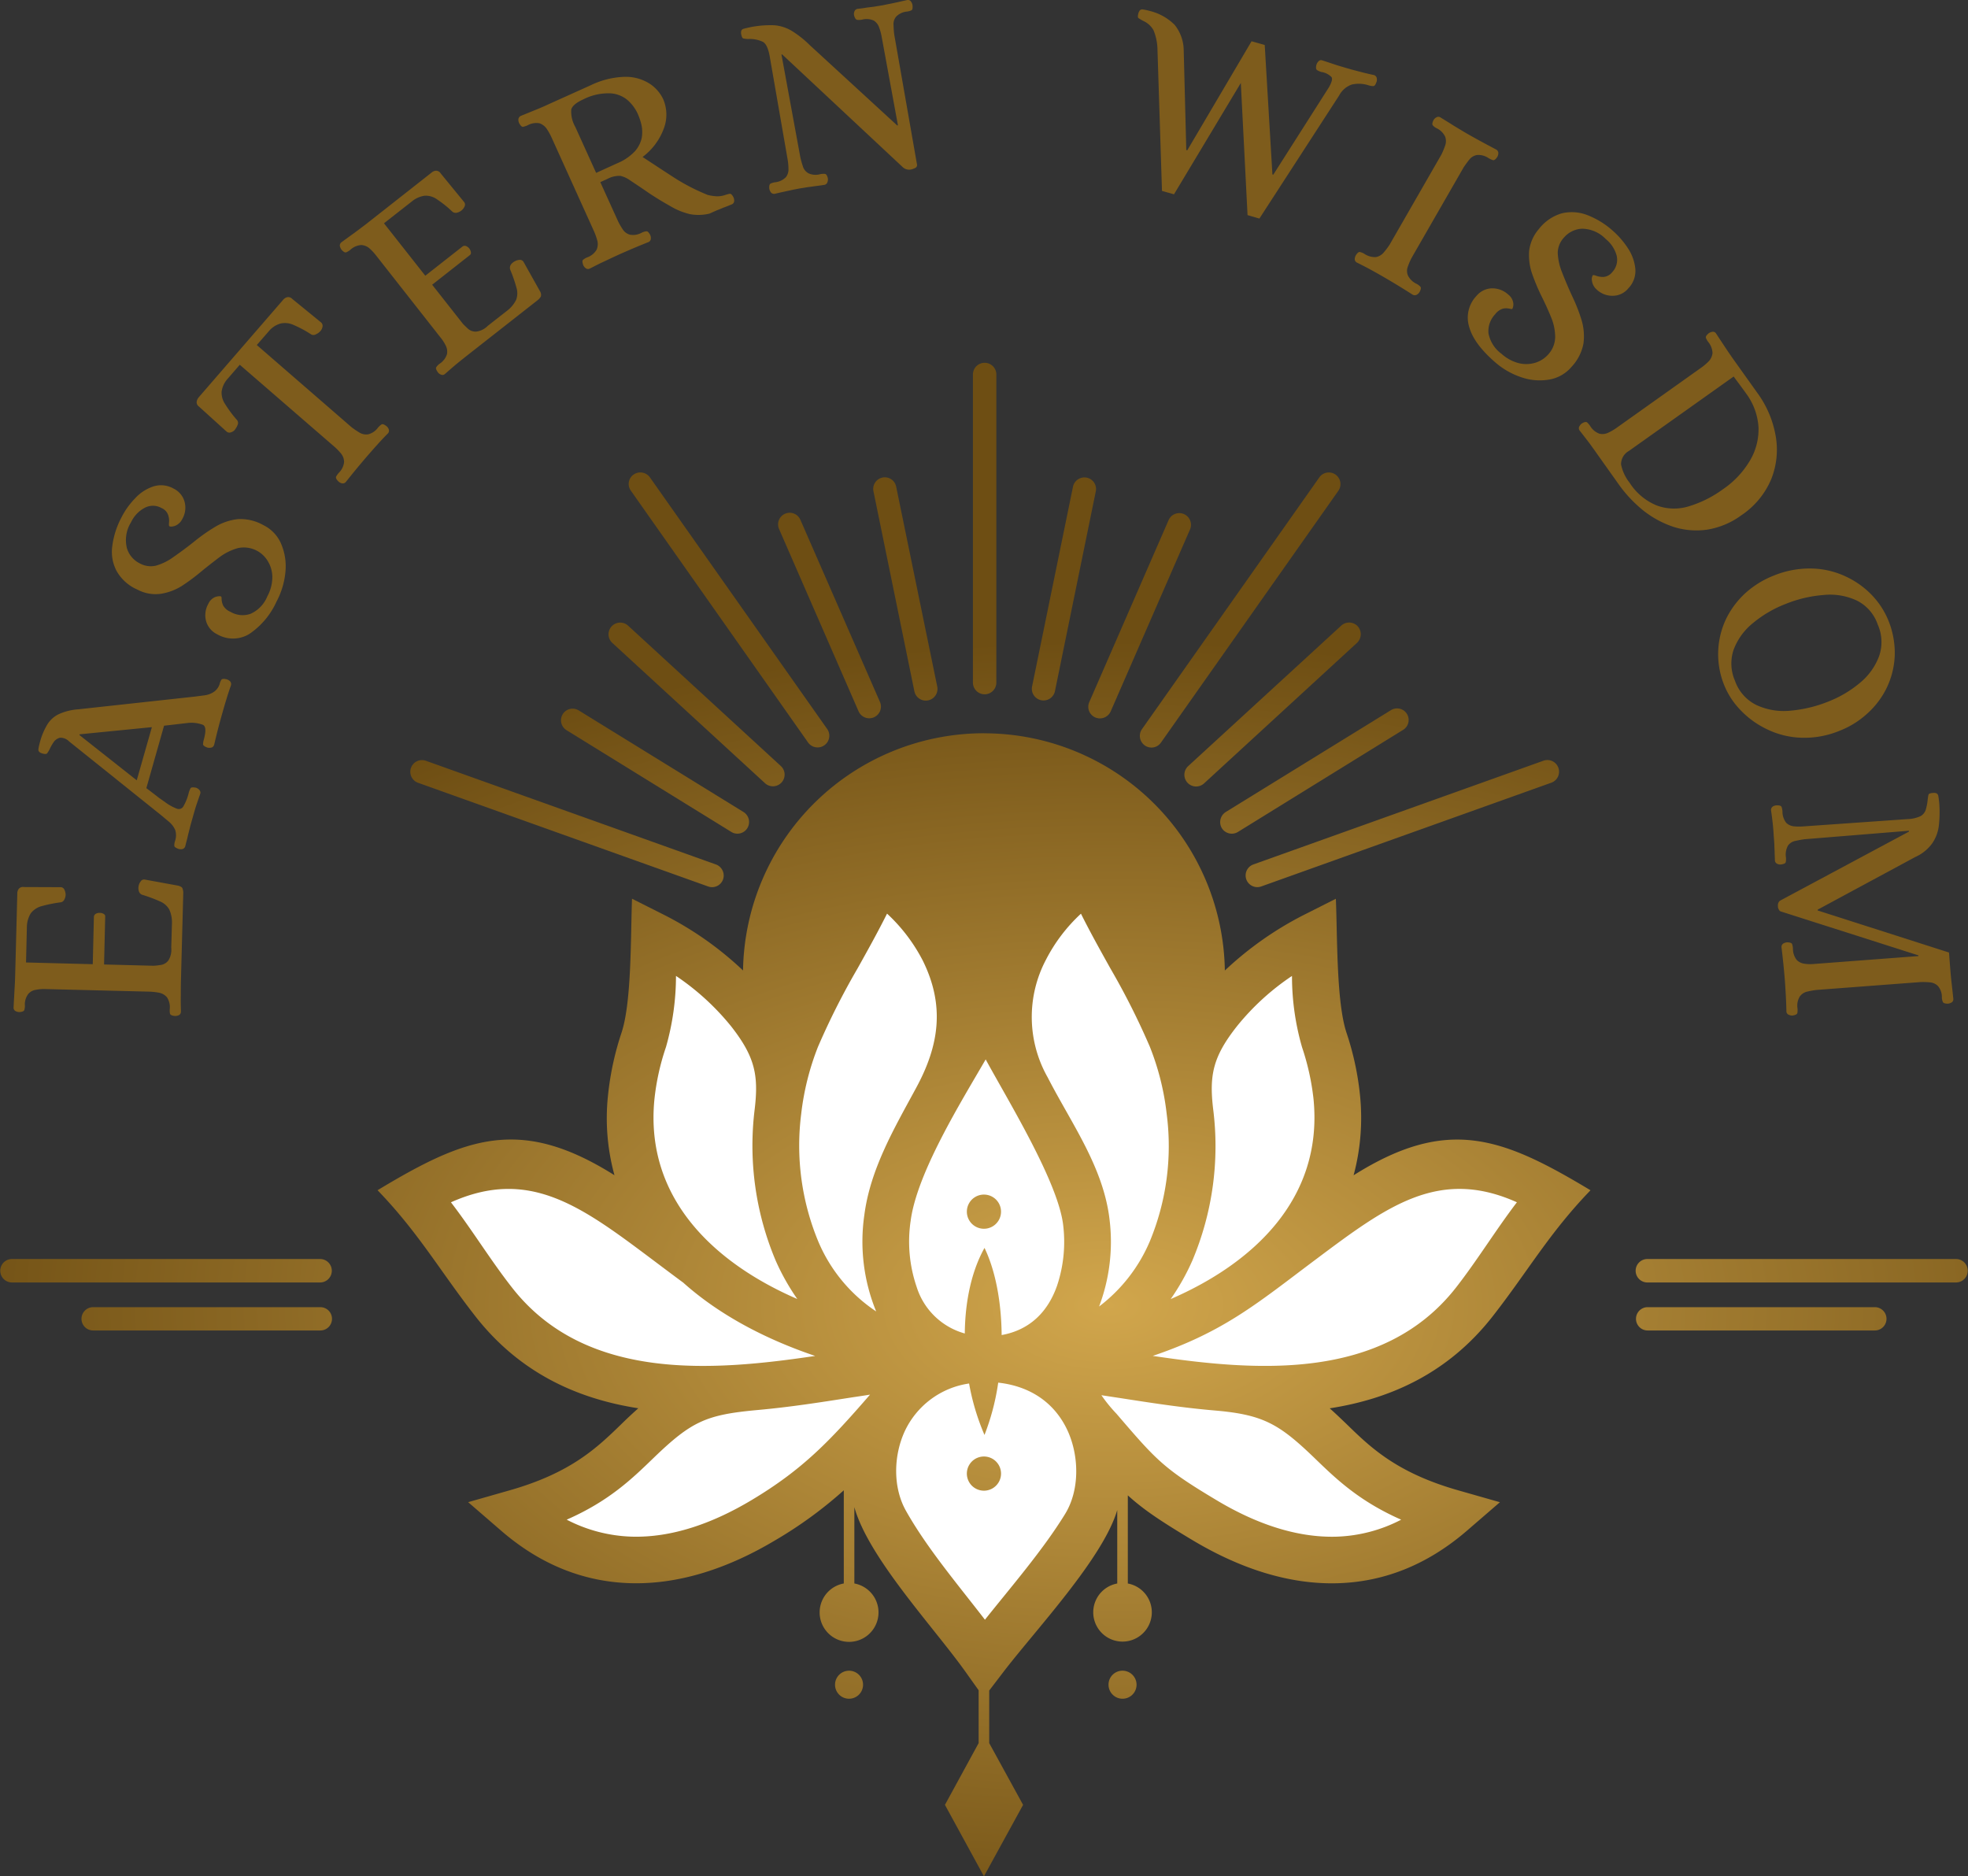
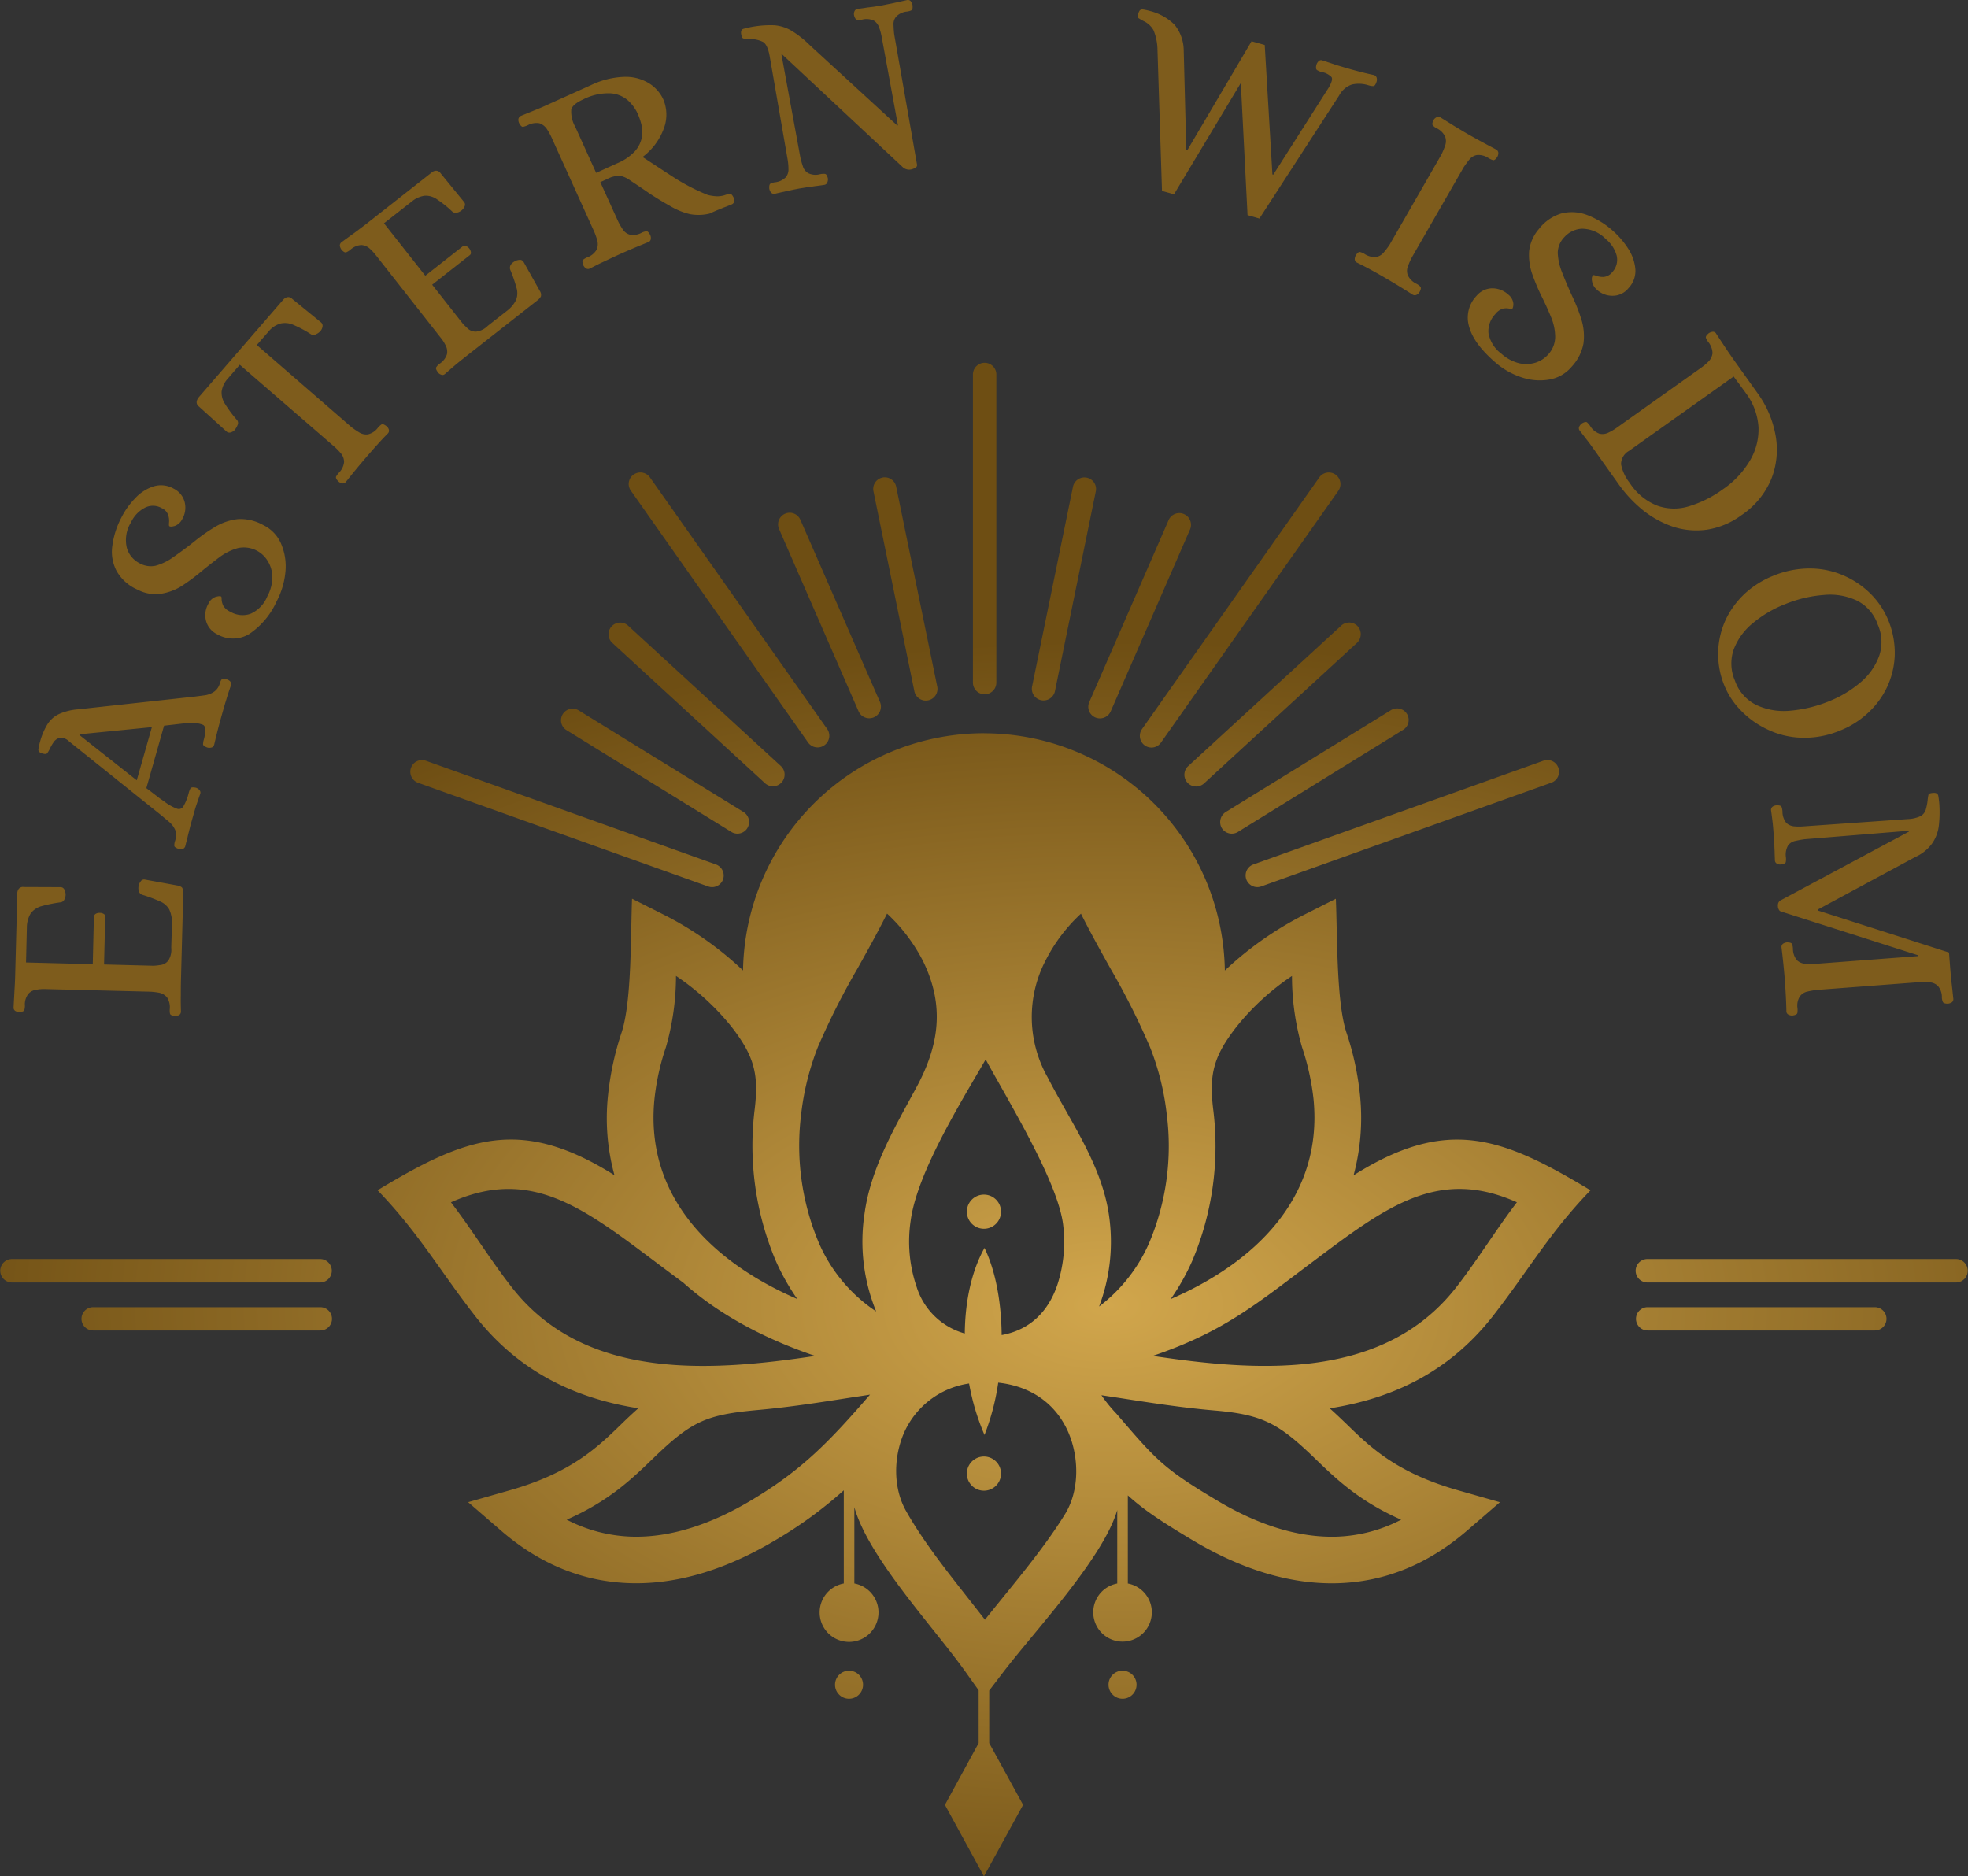
<svg xmlns="http://www.w3.org/2000/svg" data-bbox="0.04 -0.006 329.836 314.536" viewBox="0 0 329.921 314.536" height="314.536" width="329.921" data-type="ugc">
  <rect x="0" y="0" width="329.921" height="314.536" fill="#333333" stroke="none" />
  <g>
    <defs>
      <radialGradient gradientUnits="objectBoundingBox" gradientTransform="matrix(.769 0 0 1 .116 0)" r=".58" cy=".5" cx=".5" id="dba49aa0-5b5f-4b8e-86a2-206ac1e0a656">
        <stop stop-color="#d1a64c" offset="0" />
        <stop stop-color="#6e4e13" offset="1" />
      </radialGradient>
    </defs>
    <g>
-       <path fill="#ffffff" d="m111.736 154.523-3.291 16.906-1.714 20.29 2.144 12.35s-12.448-10.143-18.024-10.143-22.322 5.289-22.322 5.289l12.018 15.881 17.17 13.669 15.451 3.97-6.006 10.148-18.029 14.113s15.451 8.38 23.177 6.172 33.91-19.406 33.91-19.406l8.155 21.169 12.445 13.236 19.744-31.318 16.74 9.7 17.6 5.293 22.746-6.617-27.039-20.725 16.74-3.971 20.173-19.406 7.3-12.79s-13.737-6.177-17.17-4.409-19.313 8.38-19.313 8.38 1.289-11.911.43-17.2-5.152-27.786-5.152-27.786l-8.155 3.091-14.165 12.343-15.886-27.342s-9.439 11.026-9.869 13.673-3 10.143-3 10.143l-20.6-25.14-13.878 28.963s-28.336-20.289-22.33-18.526" />
      <g>
        <path fill="#7e5c1c" d="M289.057 114.88a13.9 13.9 0 0 1-1.006-5.87 13.75 13.75 0 0 1 1.343-5.318 14.5 14.5 0 0 1 3.257-4.312 15.6 15.6 0 0 1 4.669-2.876 15.9 15.9 0 0 1 6.49-1.2 14.1 14.1 0 0 1 5.63 1.343 14.5 14.5 0 0 1 4.41 3.16 13.6 13.6 0 0 1 2.73 4.219 14.4 14.4 0 0 1 1.055 5.938 13.7 13.7 0 0 1-1.343 5.342 14 14 0 0 1-3.257 4.312 14.8 14.8 0 0 1-4.625 2.876 15.4 15.4 0 0 1-6.49 1.172 14.1 14.1 0 0 1-5.679-1.411 15 15 0 0 1-4.429-3.189 13 13 0 0 1-2.754-4.19Zm9 37.055a1.3 1.3 0 0 1 .049-.527.96.96 0 0 1 .313-.43l21.6-11.569v-.147l-17.438 1.416a16 16 0 0 0-1.6.288 1.95 1.95 0 0 0-1.226.767 3.1 3.1 0 0 0-.357 1.988 2.8 2.8 0 0 1-.024.791c-.049.215-.312.332-.815.405a1.15 1.15 0 0 1-.669-.141.63.63 0 0 1-.337-.577c-.024-.6-.049-1.1-.049-1.484a19 19 0 0 1-.044-1.1c-.025-.362-.049-.84-.1-1.412-.049-.889-.122-1.582-.166-2.134-.073-.552-.147-1.27-.288-2.2a.69.69 0 0 1 .264-.649 1.24 1.24 0 0 1 .645-.215c.5-.024.791.073.864.288a3 3 0 0 1 .141.743 3 3 0 0 0 .649 1.919 2.22 2.22 0 0 0 1.338.571 9 9 0 0 0 1.607 0l17.438-1.221a5.5 5.5 0 0 0 2.085-.479 1.87 1.87 0 0 0 .884-1.03 9 9 0 0 0 .337-1.7 7 7 0 0 1 .142-.888q.074-.25.791-.288c.479-.044.767.122.84.459.073.356.117.766.166 1.221a20 20 0 0 1-.068 3.833 6.6 6.6 0 0 1-1.128 2.97 7 7 0 0 1-2.8 2.251l-16.378 8.832v.141l22.014 7.047.19 2.491c.073.884.141 1.724.239 2.564s.19 1.723.288 2.656a.65.65 0 0 1-.264.649 1.5 1.5 0 0 1-.644.215c-.484 0-.767-.1-.84-.288a2 2 0 0 1-.166-.743 2.84 2.84 0 0 0-.649-1.919 2.14 2.14 0 0 0-1.319-.62 12 12 0 0 0-1.626-.049l-17.439 1.319a15 15 0 0 0-1.582.288 2.1 2.1 0 0 0-1.221.836 2.95 2.95 0 0 0-.361 1.987 3.6 3.6 0 0 1-.024.747c-.044.215-.332.356-.811.43a1.3 1.3 0 0 1-.674-.147.62.62 0 0 1-.357-.571 76 76 0 0 0-.1-2.686c-.049-.86-.1-1.724-.166-2.608a132 132 0 0 0-.552-5.391.68.68 0 0 1 .264-.645 1.45 1.45 0 0 1 .645-.22c.5 0 .791.1.864.288a3 3 0 0 1 .141.742 3.07 3.07 0 0 0 .65 1.944 2.33 2.33 0 0 0 1.338.62 7 7 0 0 0 1.607.025l17.439-1.319v-.117l-23.045-7.354a.56.56 0 0 1-.357-.337 1 1 0 0 1-.146-.528ZM30.326 169.586a.64.64 0 0 1-.312.576 1.33 1.33 0 0 1-.669.147c-.5-.024-.767-.171-.84-.362a2.6 2.6 0 0 1-.049-.766 3.07 3.07 0 0 0-.454-1.988 2.37 2.37 0 0 0-1.27-.767 11 11 0 0 0-1.6-.19l-17.487-.435a7 7 0 0 0-1.607.122 2.05 2.05 0 0 0-1.294.693 2.9 2.9 0 0 0-.571 1.963 2.3 2.3 0 0 1-.1.742c-.073.2-.361.313-.84.337a1.4 1.4 0 0 1-.669-.19.64.64 0 0 1-.288-.577c.049-.981.1-1.865.142-2.706.049-.815.1-1.655.122-2.539l.361-13.845a1.22 1.22 0 0 1 .239-.791.88.88 0 0 1 .835-.313l6.158.024a.69.69 0 0 1 .669.43 2 2 0 0 1 .2.766 1.8 1.8 0 0 1-.22.889.8.8 0 0 1-.62.454 24 24 0 0 0-3.208.645 3.45 3.45 0 0 0-1.8 1.2 4.54 4.54 0 0 0-.649 2.344l-.142 5.894 11.188.288.19-7.979a.65.65 0 0 1 .381-.5 1.24 1.24 0 0 1 .649-.118 1.1 1.1 0 0 1 .6.166.46.46 0 0 1 .264.5l-.19 7.979 8.336.215c.386-.025.791-.073 1.245-.147a1.93 1.93 0 0 0 1.2-.742 3.35 3.35 0 0 0 .483-2.129l.117-4.048a5.2 5.2 0 0 0-.454-2.373 3.2 3.2 0 0 0-1.533-1.343 26 26 0 0 0-3.018-1.123.9.9 0 0 1-.552-.625 1.8 1.8 0 0 1-.024-.884 1.65 1.65 0 0 1 .337-.718.66.66 0 0 1 .718-.313l5.508 1.006c.41.1.674.239.767.429a2.1 2.1 0 0 1 .147.864l-.386 14.538c-.024.889-.024 1.748-.024 2.588-.024.84 0 1.748.024 2.706Zm.742-27.786a.69.69 0 0 1-.454.527 1.34 1.34 0 0 1-.694-.024c-.454-.166-.7-.332-.7-.547a2.3 2.3 0 0 1 .122-.767 2.95 2.95 0 0 0 .024-1.87 3.8 3.8 0 0 0-.957-1.294l-1.367-1.147-15.451-12.385a2.03 2.03 0 0 0-1.509-.625 1.76 1.76 0 0 0-1.006.625 7.3 7.3 0 0 0-.718 1.221 4.3 4.3 0 0 1-.479.791q-.183.176-.791 0c-.5-.146-.693-.386-.645-.742a10 10 0 0 1 .264-1.2 11.4 11.4 0 0 1 1.2-2.871 4.6 4.6 0 0 1 1.89-1.749 9.5 9.5 0 0 1 3.33-.84l19.572-2.134c.527-.068 1.074-.141 1.651-.215a3.7 3.7 0 0 0 1.509-.576 2.53 2.53 0 0 0 .957-1.289 2.2 2.2 0 0 1 .288-.723c.1-.166.41-.215.889-.093a1.35 1.35 0 0 1 .6.356.73.73 0 0 1 .122.674 42 42 0 0 0-.767 2.344c-.215.674-.43 1.44-.669 2.276-.479 1.68-.938 3.428-1.367 5.293-.1.288-.239.459-.478.5a1.25 1.25 0 0 1-.669 0q-.724-.25-.723-.572a3 3 0 0 1 .122-.742c.381-1.391.361-2.207-.122-2.49a5.5 5.5 0 0 0-2.608-.313l-3.931.454-2.969 10.47a84 84 0 0 1 2.061 1.577c.43.313.718.5.84.6a1 1 0 0 1 .239.166 8.2 8.2 0 0 0 1.988 1.1.874.874 0 0 0 1.1-.43 8.4 8.4 0 0 0 .889-2.276 3.8 3.8 0 0 1 .288-.722c.117-.166.405-.19.908-.093a1.3 1.3 0 0 1 .576.381.63.63 0 0 1 .142.65c-.308.884-.571 1.65-.791 2.324-.19.645-.405 1.412-.644 2.251-.166.571-.288 1.055-.381 1.436s-.2.766-.288 1.172-.239.913-.386 1.533Zm-8.145-10.993 2.539-8.912-12.121 1.2-.024.122Zm23.479-30.062a12.97 12.97 0 0 1-4.649 5.557 5.27 5.27 0 0 1-5.342.025 3.5 3.5 0 0 1-1.846-2.158 3.8 3.8 0 0 1 .361-2.945 2.14 2.14 0 0 1 1.245-1.177c.454-.117.742-.142.908-.044.049.024.073.19.073.479a2.8 2.8 0 0 0 .264 1.03 2.48 2.48 0 0 0 1.221 1.05 4 4 0 0 0 3.355.337 5.4 5.4 0 0 0 2.827-2.945 6.7 6.7 0 0 0 .835-3.208 5.15 5.15 0 0 0-.762-2.686 4.67 4.67 0 0 0-5.01-2.178 9.4 9.4 0 0 0-3.067 1.508 96 96 0 0 0-3.111 2.442 34 34 0 0 1-3.233 2.4 9.4 9.4 0 0 1-3.545 1.314 6.48 6.48 0 0 1-3.907-.718 7.33 7.33 0 0 1-3.472-3.11 6.88 6.88 0 0 1-.718-4.22 14 14 0 0 1 1.509-4.717 13 13 0 0 1 2.276-3.208 7.26 7.26 0 0 1 3.042-2.012 4.24 4.24 0 0 1 3.423.332 3.5 3.5 0 0 1 1.846 2.158 3.8 3.8 0 0 1-.361 2.945 2.3 2.3 0 0 1-1.27 1.172c-.43.122-.742.146-.884.049-.1-.024-.1-.239-.073-.621a2.95 2.95 0 0 0-.142-1.245 1.95 1.95 0 0 0-1.1-1.177 2.93 2.93 0 0 0-2.877-.024 5.24 5.24 0 0 0-2.251 2.4 5.64 5.64 0 0 0-.693 4.337 4.16 4.16 0 0 0 2.085 2.515 3.85 3.85 0 0 0 2.754.43 9.4 9.4 0 0 0 2.969-1.46 66 66 0 0 0 3.57-2.662 29 29 0 0 1 3.5-2.442 9.4 9.4 0 0 1 3.736-1.245 7.77 7.77 0 0 1 4.263 1.006 6.2 6.2 0 0 1 2.95 3.066 9.6 9.6 0 0 1 .767 4.576 13.2 13.2 0 0 1-1.46 5.078Zm11.593-19.977a.67.67 0 0 1-.625.263 1.2 1.2 0 0 1-.62-.312c-.361-.337-.479-.6-.41-.815a3.7 3.7 0 0 1 .435-.62 2.96 2.96 0 0 0 .908-1.822 2.28 2.28 0 0 0-.479-1.392 10 10 0 0 0-1.128-1.172L40.195 61.146l-1.987 2.3a4.06 4.06 0 0 0-1.055 2.183 3.42 3.42 0 0 0 .6 2.129 19.7 19.7 0 0 0 1.988 2.662.78.78 0 0 1 .093.811 3.5 3.5 0 0 1-.5.864 1.4 1.4 0 0 1-.62.381.71.71 0 0 1-.742-.142l-4.6-4.165a.9.9 0 0 1-.405-.816 1.6 1.6 0 0 1 .381-.791l14.108-16.291a1.34 1.34 0 0 1 .7-.454.92.92 0 0 1 .835.288l4.815 3.927a.76.76 0 0 1 .264.723 1.45 1.45 0 0 1-.313.693 2.1 2.1 0 0 1-.766.577.82.82 0 0 1-.811.044 19 19 0 0 0-2.925-1.578 3.46 3.46 0 0 0-2.2-.264 4 4 0 0 0-2.041 1.359l-1.963 2.251 15.881 13.776a14 14 0 0 0 1.343.908 2.17 2.17 0 0 0 1.436.288 2.93 2.93 0 0 0 1.675-1.148 3.5 3.5 0 0 1 .552-.5c.171-.122.479-.024.864.288a1.23 1.23 0 0 1 .381.547.67.67 0 0 1-.166.674 45 45 0 0 0-1.821 1.939c-.576.625-1.123 1.27-1.675 1.895A137 137 0 0 0 58 80.768Zm16.574-18.064a.555.555 0 0 1-.62.1 1.04 1.04 0 0 1-.552-.411c-.288-.405-.386-.694-.239-.86a2.2 2.2 0 0 1 .527-.552 2.98 2.98 0 0 0 1.245-1.607 2.23 2.23 0 0 0-.215-1.46 7 7 0 0 0-.889-1.367L63.026 42.8a9 9 0 0 0-1.1-1.177 2.3 2.3 0 0 0-1.362-.547 3 3 0 0 0-1.87.835 3 3 0 0 1-.65.386c-.19.073-.478-.073-.786-.43a1.6 1.6 0 0 1-.288-.65.7.7 0 0 1 .264-.6c.791-.572 1.509-1.1 2.178-1.578.649-.478 1.343-1.006 2.036-1.533l10.875-8.551a1.27 1.27 0 0 1 .767-.337.93.93 0 0 1 .791.454l3.9 4.766a.675.675 0 0 1 .1.767 1.8 1.8 0 0 1-.478.649 2 2 0 0 1-.815.405.88.88 0 0 1-.742-.166 18.6 18.6 0 0 0-2.564-2.061 3.26 3.26 0 0 0-2.061-.625 4.3 4.3 0 0 0-2.2.981l-4.649 3.643 6.925 8.79 6.251-4.908a.64.64 0 0 1 .625-.049 1.36 1.36 0 0 1 .527.43 1.3 1.3 0 0 1 .239.576.5.5 0 0 1-.215.528l-6.275 4.932 5.147 6.539c.264.288.576.576.913.889a1.95 1.95 0 0 0 1.338.43 3.34 3.34 0 0 0 1.944-.982l3.184-2.49a5.2 5.2 0 0 0 1.558-1.87 3.17 3.17 0 0 0 .049-2.012 24 24 0 0 0-1.055-3.042 1 1 0 0 1 .117-.835 1.85 1.85 0 0 1 .7-.576 1.7 1.7 0 0 1 .742-.215.68.68 0 0 1 .693.356l2.754 4.913a1.1 1.1 0 0 1 .142.864 2.2 2.2 0 0 1-.571.644l-11.451 8.981c-.694.552-1.367 1.079-2.012 1.607s-1.319 1.128-2.061 1.773Zm24.339-17.7a.64.64 0 0 1-.693-.025 1.3 1.3 0 0 1-.435-.527c-.166-.479-.19-.767-.024-.908a2.8 2.8 0 0 1 .649-.386 3 3 0 0 0 1.607-1.289 2.33 2.33 0 0 0 .142-1.465 11 11 0 0 0-.527-1.533l-7.19-15.885a11 11 0 0 0-.811-1.436 2.46 2.46 0 0 0-1.2-.889 3.05 3.05 0 0 0-2.012.362 5 5 0 0 1-.718.239c-.215.024-.43-.19-.669-.625a1.26 1.26 0 0 1-.122-.669.71.71 0 0 1 .435-.552c.884-.357 1.7-.694 2.466-1.006a44 44 0 0 0 2.369-1.03l6.9-3.111a14 14 0 0 1 5.748-1.392 7.47 7.47 0 0 1 4.048 1.128 6.3 6.3 0 0 1 2.324 2.657 6.54 6.54 0 0 1 .122 4.79 10.46 10.46 0 0 1-3.594 4.864c1.748 1.147 3.5 2.3 5.269 3.447a34 34 0 0 0 5.679 2.925 8.3 8.3 0 0 0 1.436.215 4.1 4.1 0 0 0 1.46-.215 6 6 0 0 1 .7-.19c.239-.073.454.117.693.571a1.3 1.3 0 0 1 .118.674.64.64 0 0 1-.43.527c-.576.239-1.055.43-1.392.547-.332.146-.669.288-1.006.41-.308.141-.742.312-1.289.576a7.85 7.85 0 0 1-3.306.093 11.6 11.6 0 0 1-3.282-1.343 56 56 0 0 1-3.5-2.129c-1.1-.766-2.178-1.485-3.257-2.2a4.5 4.5 0 0 0-1.6-.742 4.2 4.2 0 0 0-2.207.522l-1.172.528 2.969 6.539a11 11 0 0 0 .816 1.416 2.08 2.08 0 0 0 1.2.859 2.97 2.97 0 0 0 1.988-.356 2.3 2.3 0 0 1 .723-.214c.215-.049.43.166.669.62a1.24 1.24 0 0 1 .1.674.65.65 0 0 1-.435.528 125 125 0 0 0-5.079 2.154c-.786.362-1.553.718-2.3 1.079-.742.332-1.529.742-2.369 1.172Zm1.031-16.022 3.521-1.606a8.5 8.5 0 0 0 2.969-2.012 4.94 4.94 0 0 0 1.152-2.251 5.8 5.8 0 0 0-.049-2.207 10.7 10.7 0 0 0-.625-1.841 6.8 6.8 0 0 0-1.748-2.324 4.9 4.9 0 0 0-2.969-1.1 9.3 9.3 0 0 0-4.434 1.03c-1.148.527-1.817 1.079-1.988 1.68a5.2 5.2 0 0 0 .674 2.92Zm29.989 3.5a.72.72 0 0 1-.669-.2 1.6 1.6 0 0 1-.288-.62c-.049-.5.024-.791.215-.889a2.7 2.7 0 0 1 .718-.215 2.95 2.95 0 0 0 1.846-.859 2.07 2.07 0 0 0 .43-1.367 9.6 9.6 0 0 0-.141-1.606l-2.996-17.24c-.239-1.368-.625-2.183-1.153-2.471a5.1 5.1 0 0 0-2.369-.479 3.7 3.7 0 0 1-.913-.093c-.141-.025-.264-.264-.356-.718-.073-.484.044-.791.381-.889s.742-.19 1.2-.288a17.3 17.3 0 0 1 4-.312 6.8 6.8 0 0 1 2.9.938 17 17 0 0 1 2.994 2.368l14.684 13.488.122-.024-2.73-14.851a9 9 0 0 0-.435-1.582 2.16 2.16 0 0 0-.884-1.123 2.95 2.95 0 0 0-2.012-.146 2.8 2.8 0 0 1-.767.024c-.215-.024-.386-.264-.527-.743a1.14 1.14 0 0 1 .073-.693.67.67 0 0 1 .523-.41 20 20 0 0 0 1.558-.215c.386-.049.791-.093 1.177-.142.406-.073.884-.146 1.46-.239q.864-.184 1.436-.288c.361-.073.742-.171 1.128-.239.381-.1.884-.2 1.484-.337a.64.64 0 0 1 .669.19 1.5 1.5 0 0 1 .288.625c.049.5 0 .791-.166.884a2.4 2.4 0 0 1-.742.215 2.9 2.9 0 0 0-1.821.84 1.95 1.95 0 0 0-.454 1.392c.024.5.044 1.055.117 1.6l3.833 21.873a.54.54 0 0 1-.337.527 3.4 3.4 0 0 1-.644.239 1.59 1.59 0 0 1-1.367-.337L131.124 9.121l-.117.024 3.16 17.2a15 15 0 0 0 .435 1.557 1.98 1.98 0 0 0 .884 1.123 2.8 2.8 0 0 0 2.012.171 3 3 0 0 1 .791-.049c.215.025.386.264.5.767a1.3 1.3 0 0 1-.093.669.64.64 0 0 1-.527.41c-.6.093-1.128.166-1.558.215-.41.069-.816.117-1.221.166-.386.073-.864.142-1.465.239-.572.122-1.031.19-1.387.288-.361.073-.718.142-1.1.239-.381.073-.884.19-1.509.337Zm64.871-.478-.767-24.027a8.9 8.9 0 0 0-.649-2.9 3.7 3.7 0 0 0-1.748-1.582c-.357-.19-.62-.356-.767-.454s-.141-.381-.025-.815c.147-.5.386-.694.743-.645a10 10 0 0 1 1.2.264 8.9 8.9 0 0 1 4.117 2.3 6.92 6.92 0 0 1 1.533 4.117l.435 16.891.166.044 10.777-18.279 2.207.62 1.289 21.7.146.048 9.317-14.635c.479-.84.645-1.411.454-1.724a3.04 3.04 0 0 0-1.724-.864 2.7 2.7 0 0 1-.693-.307c-.19-.1-.239-.41-.122-.889a1.35 1.35 0 0 1 .361-.6.57.57 0 0 1 .62-.146c.889.288 1.68.552 2.324.766.669.215 1.416.43 2.251.669.576.171 1.055.288 1.416.386.381.093.742.19 1.123.288.41.093.889.215 1.484.332a.71.71 0 0 1 .528.483 1.25 1.25 0 0 1-.025.669c-.166.479-.332.718-.547.718a2.5 2.5 0 0 1-.766-.122 5.3 5.3 0 0 0-2.828-.142 3.85 3.85 0 0 0-2.134 1.846l-13.366 20.623-1.987-.577-1.128-22.149-11.2 18.659Zm32.694 12.022a.67.67 0 0 1-.381-.576 1.4 1.4 0 0 1 .19-.669c.264-.405.5-.6.718-.527a2.6 2.6 0 0 1 .693.288 3.15 3.15 0 0 0 1.968.552 2.26 2.26 0 0 0 1.27-.743 14 14 0 0 0 .982-1.294l8.717-15.163a13 13 0 0 0 .625-1.509 2.22 2.22 0 0 0 0-1.465 3 3 0 0 0-1.46-1.436 2 2 0 0 1-.6-.454c-.142-.142-.122-.43.1-.889a1.2 1.2 0 0 1 .5-.479.63.63 0 0 1 .669.024c.816.5 1.558.957 2.276 1.416.718.43 1.46.884 2.2 1.314 1.558.889 3.189 1.772 4.839 2.637a.7.7 0 0 1 .386.576 1.3 1.3 0 0 1-.171.669c-.264.41-.527.6-.718.552a3.7 3.7 0 0 1-.742-.337 3 3 0 0 0-1.939-.528 2.05 2.05 0 0 0-1.27.742c-.337.41-.649.84-.957 1.294l-8.72 15.165a11 11 0 0 0-.645 1.484 1.97 1.97 0 0 0 0 1.489 2.98 2.98 0 0 0 1.436 1.412 2.4 2.4 0 0 1 .645.478c.147.147.122.454-.117.889a1.25 1.25 0 0 1-.5.479.7.7 0 0 1-.674-.025 130 130 0 0 0-4.668-2.852c-.742-.43-1.509-.864-2.251-1.27s-1.533-.815-2.4-1.245Zm23.069 16.623c-2.3-2.012-3.736-3.95-4.263-5.845a5.27 5.27 0 0 1 1.221-5.2 3.5 3.5 0 0 1 2.539-1.27 3.97 3.97 0 0 1 2.8 1.055 2.17 2.17 0 0 1 .84 1.484 1.7 1.7 0 0 1-.171.909c-.044.049-.215.024-.5-.044a2.5 2.5 0 0 0-1.055 0 2.57 2.57 0 0 0-1.314.933 4.12 4.12 0 0 0-1.128 3.184 5.53 5.53 0 0 0 2.183 3.452 6.9 6.9 0 0 0 2.92 1.577 5.26 5.26 0 0 0 2.8-.093 4.76 4.76 0 0 0 2.109-1.368 4.4 4.4 0 0 0 1.171-2.968 8.8 8.8 0 0 0-.718-3.355 52 52 0 0 0-1.656-3.619 34 34 0 0 1-1.533-3.711 9.6 9.6 0 0 1-.454-3.736 6.85 6.85 0 0 1 1.631-3.643 7.5 7.5 0 0 1 3.853-2.632 7.2 7.2 0 0 1 4.292.307 13.9 13.9 0 0 1 4.214 2.588 14.3 14.3 0 0 1 2.588 2.994 7.55 7.55 0 0 1 1.221 3.428A4.18 4.18 0 0 1 273 48.309a3.36 3.36 0 0 1-2.515 1.27 3.8 3.8 0 0 1-2.8-1.03 2.37 2.37 0 0 1-.811-1.509 1.3 1.3 0 0 1 .141-.884c.049-.073.264-.049.625.093a3.4 3.4 0 0 0 1.245.171 2.1 2.1 0 0 0 1.411-.816 3.02 3.02 0 0 0 .718-2.778 5.4 5.4 0 0 0-1.822-2.755 5.58 5.58 0 0 0-4.024-1.729 4.25 4.25 0 0 0-2.945 1.441 3.86 3.86 0 0 0-1.079 2.564 9.7 9.7 0 0 0 .694 3.233 71 71 0 0 0 1.753 4.122 28 28 0 0 1 1.553 3.975 9.4 9.4 0 0 1 .313 3.9 7.8 7.8 0 0 1-1.988 3.906 6.26 6.26 0 0 1-3.687 2.134 9.4 9.4 0 0 1-4.625-.337 12.8 12.8 0 0 1-4.6-2.637Zm14.252 11.52a.63.63 0 0 1-.073-.649 1.6 1.6 0 0 1 .43-.527c.435-.264.718-.307.889-.19a3.4 3.4 0 0 1 .5.576 3.02 3.02 0 0 0 1.558 1.318 2.2 2.2 0 0 0 1.46-.146 9 9 0 0 0 1.411-.816l14.255-10.133a9 9 0 0 0 1.221-1.05 2.4 2.4 0 0 0 .625-1.343 3.1 3.1 0 0 0-.742-1.914 3 3 0 0 1-.361-.649c-.073-.215.1-.479.479-.791a1.5 1.5 0 0 1 .65-.239.6.6 0 0 1 .571.288c.527.816 1.031 1.558 1.485 2.251s.938 1.392 1.44 2.11l4 5.606a17.2 17.2 0 0 1 3.067 7.208 13.3 13.3 0 0 1-.742 7.237 13.65 13.65 0 0 1-5.01 6.06 13.2 13.2 0 0 1-5.772 2.417 12.7 12.7 0 0 1-5.626-.479 16.7 16.7 0 0 1-5.035-2.73 22 22 0 0 1-4.024-4.244l-3.521-4.956c-.5-.718-1.006-1.411-1.485-2.085-.5-.645-1.054-1.363-1.65-2.13m8.385 8.766a9.8 9.8 0 0 0 4.571 3.809 8.37 8.37 0 0 0 5.318.141 19 19 0 0 0 5.753-2.872 15.1 15.1 0 0 0 4.5-4.766 10.23 10.23 0 0 0 1.46-5.606 10.6 10.6 0 0 0-2.129-5.748c-.264-.386-.65-.889-1.1-1.514-.454-.6-.767-1.026-.933-1.265l-17.561 12.477a2.55 2.55 0 0 0-1.319 2.252 7.2 7.2 0 0 0 1.441 3.091Zm17.653 33.178a7.17 7.17 0 0 0 3.594 4.073 10.93 10.93 0 0 0 5.6.957 22.2 22.2 0 0 0 6.446-1.533 19 19 0 0 0 5.342-3.164 10.56 10.56 0 0 0 3.184-4.454 7.2 7.2 0 0 0-.239-5.318 6.98 6.98 0 0 0-3.545-4.024 10.6 10.6 0 0 0-5.533-.908 21.3 21.3 0 0 0-6.373 1.509 19.5 19.5 0 0 0-5.411 3.16 10.5 10.5 0 0 0-3.262 4.434 7.2 7.2 0 0 0 .2 5.27Z" />
        <path fill="url(#dba49aa0-5b5f-4b8e-86a2-206ac1e0a656)" transform="translate(-426.096 -784.333)" d="M591.046 907.26a40.373 40.373 0 0 1 40.386 39.765 57 57 0 0 1 13.2-9.3l5.411-2.73c.264 6.275.073 17.248 1.773 22.425a48.3 48.3 0 0 1 2.276 10.514 37.2 37.2 0 0 1-1.074 13.414c15.783-9.943 24.934-6.373 39.716 2.515-6.9 7.14-10.47 13.531-16.364 21.082-7.472 9.581-17.175 13.893-27.357 15.471 1.006.889 1.944 1.8 2.925 2.734 3.951 3.853 8.36 8.1 18.635 11.017l6.973 1.988-5.489 4.742c-6.9 5.967-14.25 8.624-21.7 8.839-8.312.244-16.6-2.583-24.363-7.232-5.318-3.184-8.189-5.1-10.827-7.5v14.777a4.91 4.91 0 1 1-1.773 0v-12.311c-2.393 8.121-13.747 20.144-19.138 27.21l-2.325 3.042v8.814l5.679 10.353-6.563 11.974-6.539-11.974 5.65-10.353v-8.858l-2.2-3.091c-5.342-7.5-16.266-19.119-18.635-27.6v12.789a4.935 4.935 0 1 1-1.772 0v-15.617a70.6 70.6 0 0 1-11.427 8.336c-7.76 4.649-16.052 7.476-24.363 7.232-7.447-.215-14.826-2.871-21.7-8.839l-5.484-4.742 6.968-1.988c10.275-2.92 14.66-7.164 18.635-11.017a80 80 0 0 1 2.925-2.734c-10.182-1.578-19.885-5.89-27.356-15.471-5.894-7.55-9.464-13.942-16.359-21.082 14.753-8.887 23.928-12.458 39.716-2.515a36.1 36.1 0 0 1-1.079-13.414 49 49 0 0 1 2.275-10.514c1.7-5.176 1.509-16.149 1.748-22.425l5.416 2.73a56.1 56.1 0 0 1 13.195 9.3 40.39 40.39 0 0 1 40.39-39.765Zm93.781 4.6a1.958 1.958 0 1 1 1.319 3.687l-48.629 17.39a1.958 1.958 0 0 1-1.319-3.687Zm-25.584-8.46a1.942 1.942 0 1 1 2.036 3.306l-27.645 17.084a1.973 1.973 0 0 1-2.705-.625 2 2 0 0 1 .645-2.705Zm-8.312-14.181a1.967 1.967 0 0 1 2.779.1 1.99 1.99 0 0 1-.122 2.778l-25.653 23.573a1.968 1.968 0 0 1-2.661-2.9Zm-3.643-24.886a1.952 1.952 0 0 1 3.189 2.251l-29.755 42.231a1.93 1.93 0 0 1-2.705.479 1.96 1.96 0 0 1-.479-2.73Zm-25.271 7.159a1.959 1.959 0 0 1 3.594 1.558l-13.317 30.54a1.974 1.974 0 0 1-2.588 1.006 1.947 1.947 0 0 1-1.006-2.559Zm-16.047-5.557a1.963 1.963 0 0 1 2.3-1.533 1.94 1.94 0 0 1 1.528 2.3l-6.846 33.49a1.957 1.957 0 1 1-3.834-.791ZM479.8 1003.458a1.953 1.953 0 1 1 0 3.907h-38.09a1.953 1.953 0 1 1 0-3.907Zm0-8.072a1.966 1.966 0 0 1 0 3.931h-51.741a1.966 1.966 0 0 1 0-3.931Zm222.511 11.979a1.953 1.953 0 1 1 0-3.907H740.4a1.953 1.953 0 1 1 0 3.907Zm0-8.048a1.966 1.966 0 1 1 0-3.931h51.739a1.966 1.966 0 0 1 0 3.931Zm-206.149-83.77a1.958 1.958 0 0 1 1.319-3.687l48.648 17.39a1.98 1.98 0 0 1 1.177 2.515 1.954 1.954 0 0 1-2.49 1.172Zm24.866-8.839a1.947 1.947 0 0 1 2.056-3.306l27.669 17.058a1.973 1.973 0 0 1 .625 2.705 1.95 1.95 0 0 1-2.686.625Zm7.712-14.608a1.959 1.959 0 1 1 2.662-2.876l25.628 23.548a1.959 1.959 0 0 1-2.632 2.9Zm3.116-25.511a1.923 1.923 0 0 1 .454-2.7 1.97 1.97 0 0 1 2.73.454l29.754 42.231a1.962 1.962 0 0 1-3.213 2.251Zm24.861 6.466a1.948 1.948 0 1 1 3.57-1.558l13.346 30.546a1.958 1.958 0 0 1-3.594 1.553Zm15.812-6.349a1.943 1.943 0 1 1 3.809-.767l6.876 33.466a1.957 1.957 0 1 1-3.833.791Zm16.671-19.594a1.963 1.963 0 0 1 3.926 0v51.646a1.963 1.963 0 1 1-3.926 0ZM568.432 1064.4a2.349 2.349 0 1 1-2.349 2.349 2.353 2.353 0 0 1 2.349-2.349m45.85 0a2.349 2.349 0 1 1-2.349 2.349 2.333 2.333 0 0 1 2.349-2.349m-23.235-35.908a2.864 2.864 0 1 1 0 5.729 2.864 2.864 0 0 1 0-5.729m0-43.906a2.864 2.864 0 1 1 0 5.728 2.864 2.864 0 0 1 0-5.728m.093 8.936c1.87 3.877 2.827 9.151 2.876 14.611 4.668-.84 7.735-3.833 9.293-8.287a23.2 23.2 0 0 0 1.03-10.06c-.791-7.238-9.317-21.057-13-27.86-4.1 7.091-11.525 19-12.58 27.069a23.5 23.5 0 0 0 1.006 11.066 11.74 11.74 0 0 0 8.072 7.808c.049-5.367 1.128-10.47 3.306-14.347Zm2.3 22.586a39.5 39.5 0 0 1-2.3 8.77 39 39 0 0 1-2.583-8.624 14.14 14.14 0 0 0-10.831 8.1c-1.841 4.073-1.963 9.342.264 13.268 3.521 6.256 8.8 12.482 13.224 18.23 4.478-5.626 9.728-11.686 13.439-17.727 2.442-3.975 2.349-9.533.527-13.722-2.183-4.961-6.446-7.716-11.74-8.292Zm19.812 5.2c6.681 7.784 7.857 9.175 16.77 14.494 6.539 3.926 13.41 6.324 20.12 6.129a25.2 25.2 0 0 0 10.851-2.847c-7.066-3.115-10.924-6.851-14.469-10.279-5.963-5.748-8.624-7.329-16.745-8.023-5.65-.479-11.09-1.343-16.047-2.11l-2.994-.454a25 25 0 0 0 2.515 3.092Zm33.056-52.653a41.3 41.3 0 0 0-1.939-8.79 43 43 0 0 1-1.68-11.93 41.3 41.3 0 0 0-9.269 8.482c-3.951 5.03-4.625 8.1-3.951 13.8a49.3 49.3 0 0 1-3.477 25.413 38 38 0 0 1-3.638 6.47c13.771-5.967 25.56-16.77 23.953-33.441Zm-26.946 42.973c16.936 2.515 38.447 4.41 50.855-11.5 3.546-4.551 6.632-9.606 10.177-14.254-13.1-5.87-21.794.644-33.871 9.7-9.557 7.159-15.187 12-27.161 16.046Zm-17.678-46.782c4 7.808 9.459 15.187 10.441 24.1a30.65 30.65 0 0 1-1.773 14.4 26.9 26.9 0 0 0 8.483-10.875 41.7 41.7 0 0 0 2.852-21.37 43.7 43.7 0 0 0-2.828-11.3 123 123 0 0 0-6.612-13.126c-1.656-2.969-3.355-6.011-4.937-9.176a27.7 27.7 0 0 0-5.865 7.715 20.55 20.55 0 0 0 .239 19.641Zm-66.093 63.954c-3.545 3.429-7.4 7.164-14.494 10.279a25.3 25.3 0 0 0 10.875 2.847c6.71.2 13.561-2.2 20.124-6.129 8.5-5.079 13.053-9.825 19.856-17.678-1.147.19-2.349.356-3.57.547-4.742.742-9.938 1.558-15.329 2.037-8.6.791-11.017 1.87-17.463 8.1Zm24.168-26.707a38 38 0 0 1-3.638-6.47 49.6 49.6 0 0 1-3.5-25.413c.669-5.7 0-8.766-3.931-13.8a41.9 41.9 0 0 0-9.269-8.482 43.6 43.6 0 0 1-1.68 11.93 40 40 0 0 0-1.939 8.79c-1.626 16.672 10.182 27.474 23.953 33.441Zm-19.065-2.705c-1.533-1.128-3.355-2.5-5.1-3.809-12.072-9.059-20.769-15.573-33.9-9.7 3.57 4.649 6.636 9.7 10.206 14.254 12.384 15.905 33.92 14.011 50.856 11.5-8.292-2.8-16.027-6.851-22.063-12.237Zm40.029-54.162a28.6 28.6 0 0 0-5.919-7.74c-1.582 3.164-3.281 6.207-4.937 9.176a123 123 0 0 0-6.632 13.126 44.3 44.3 0 0 0-2.827 11.3 42 42 0 0 0 2.871 21.37 26.36 26.36 0 0 0 9.7 11.715A30.93 30.93 0 0 1 571 987.987c1.006-7.716 5.03-14.542 8.673-21.272 3.878-7.14 4.883-13.844 1.055-21.487Z" />
      </g>
    </g>
  </g>
</svg>